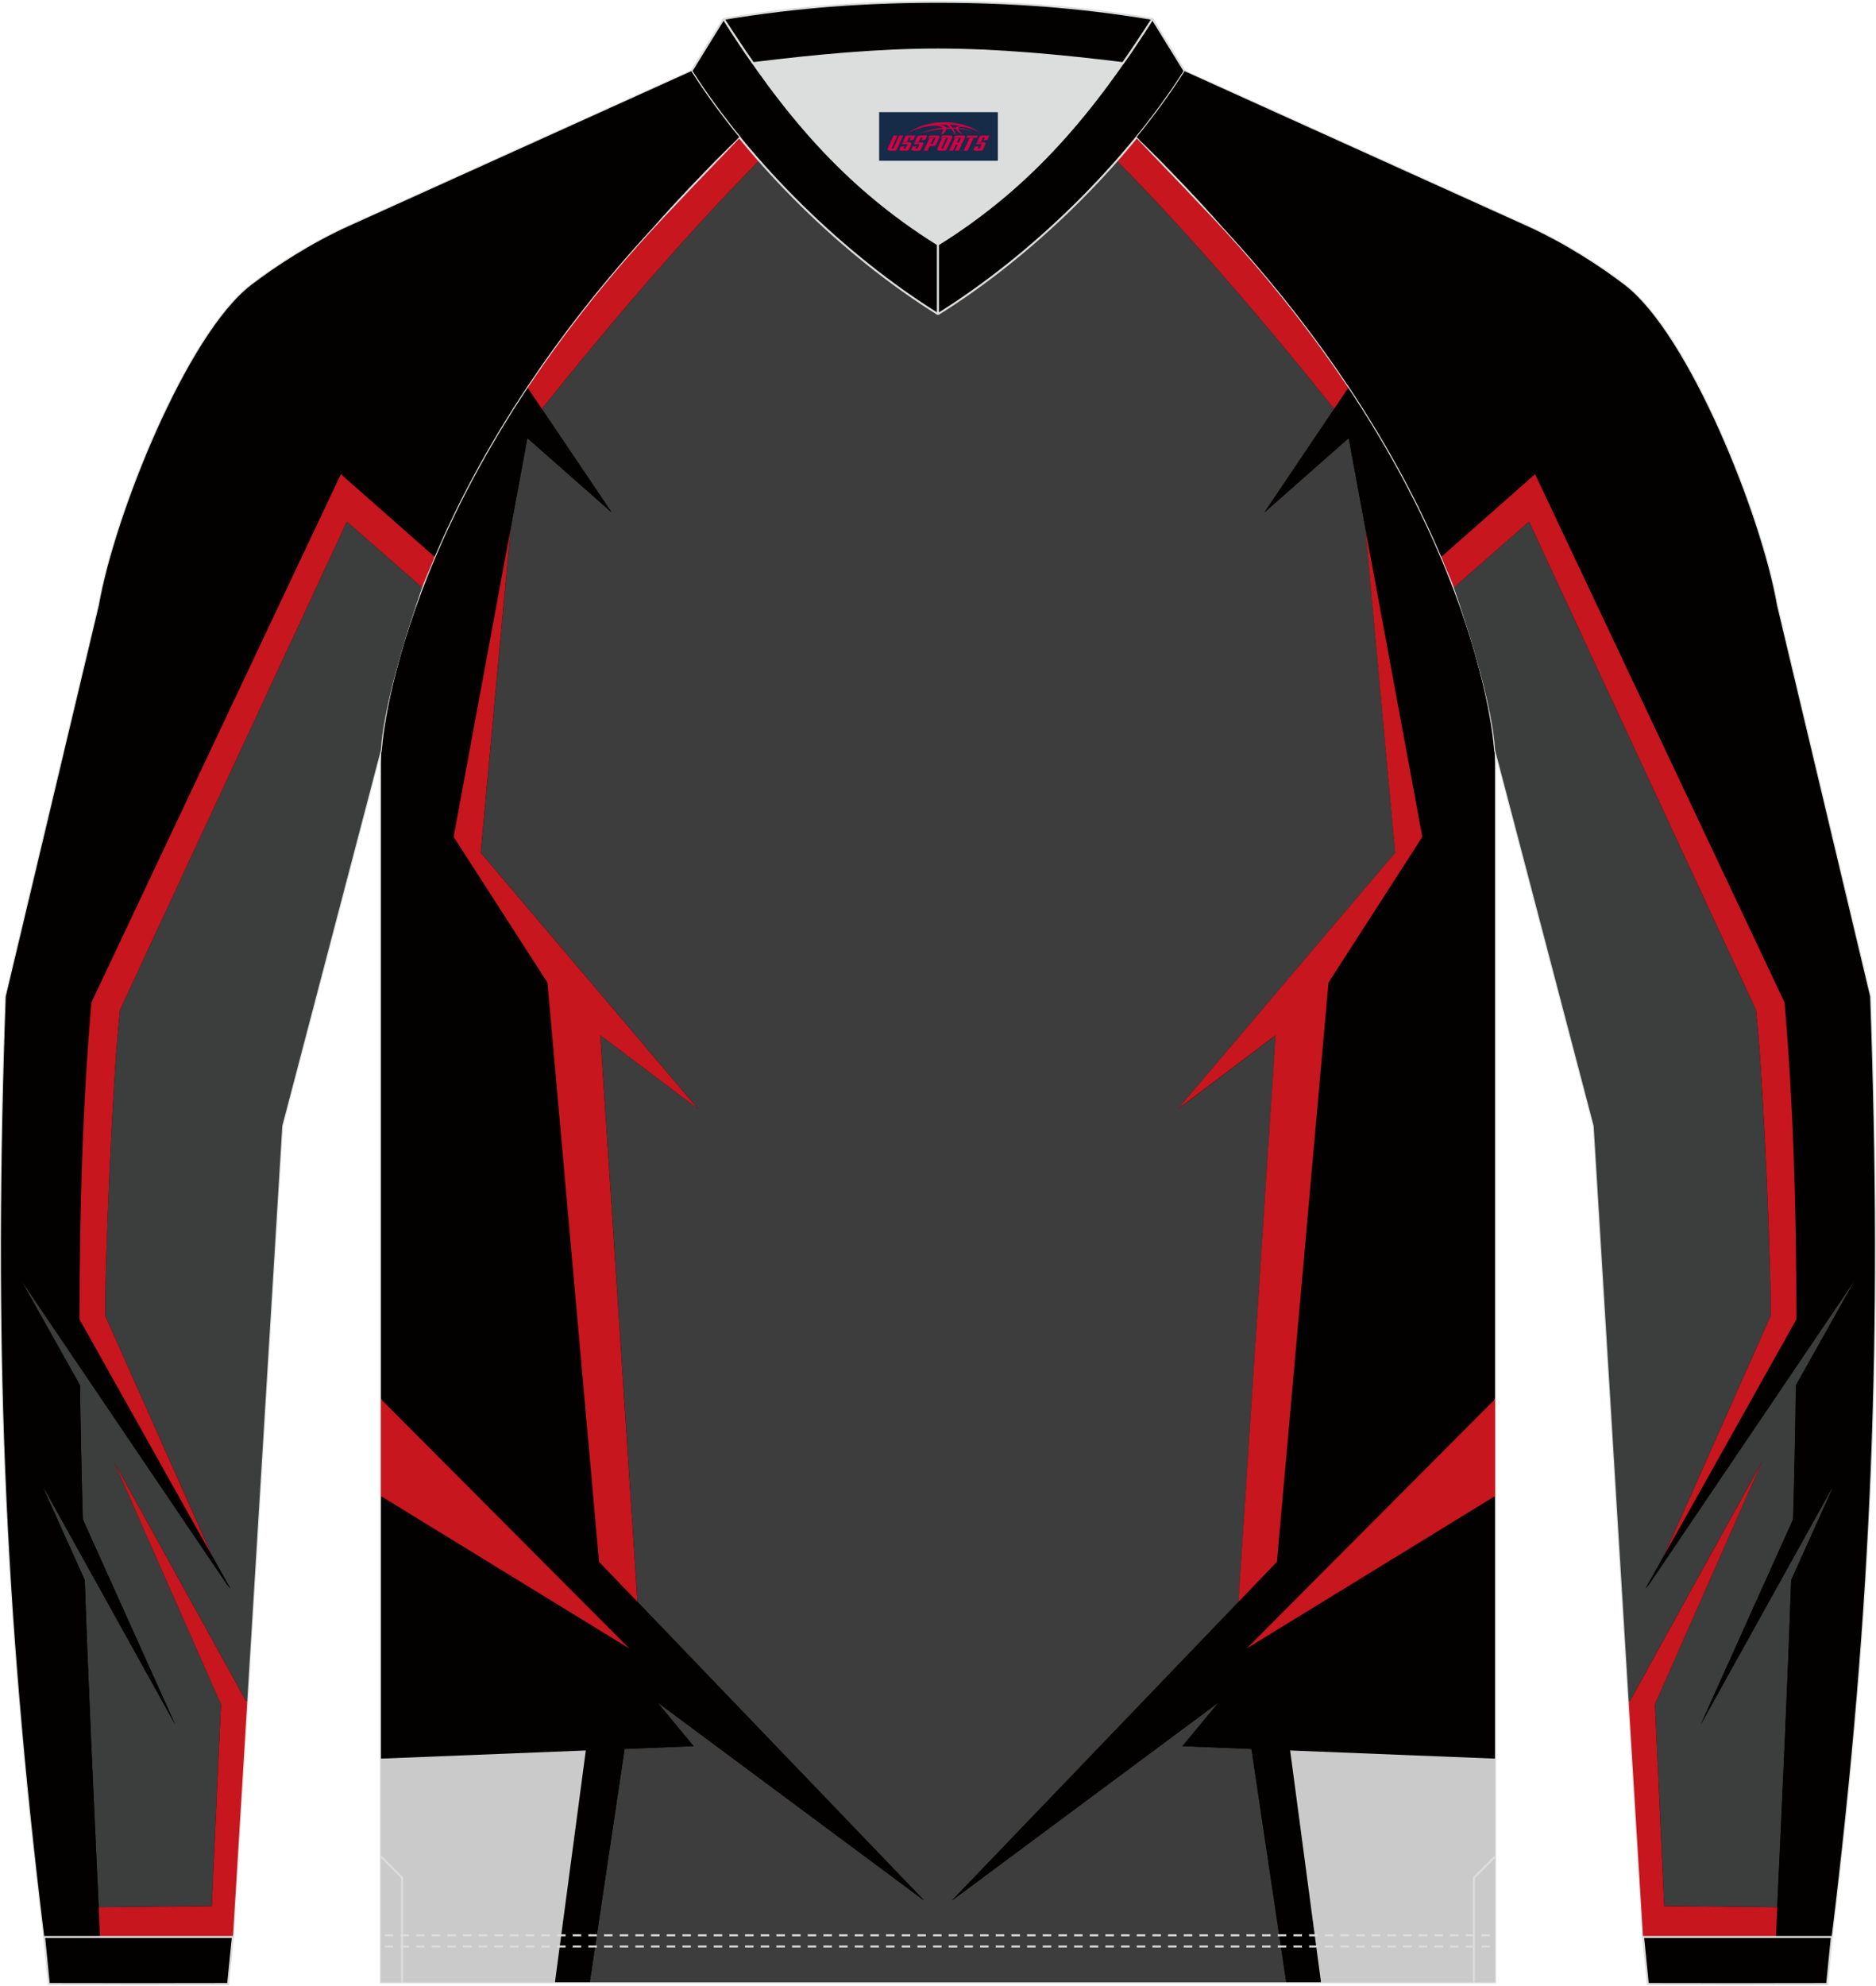
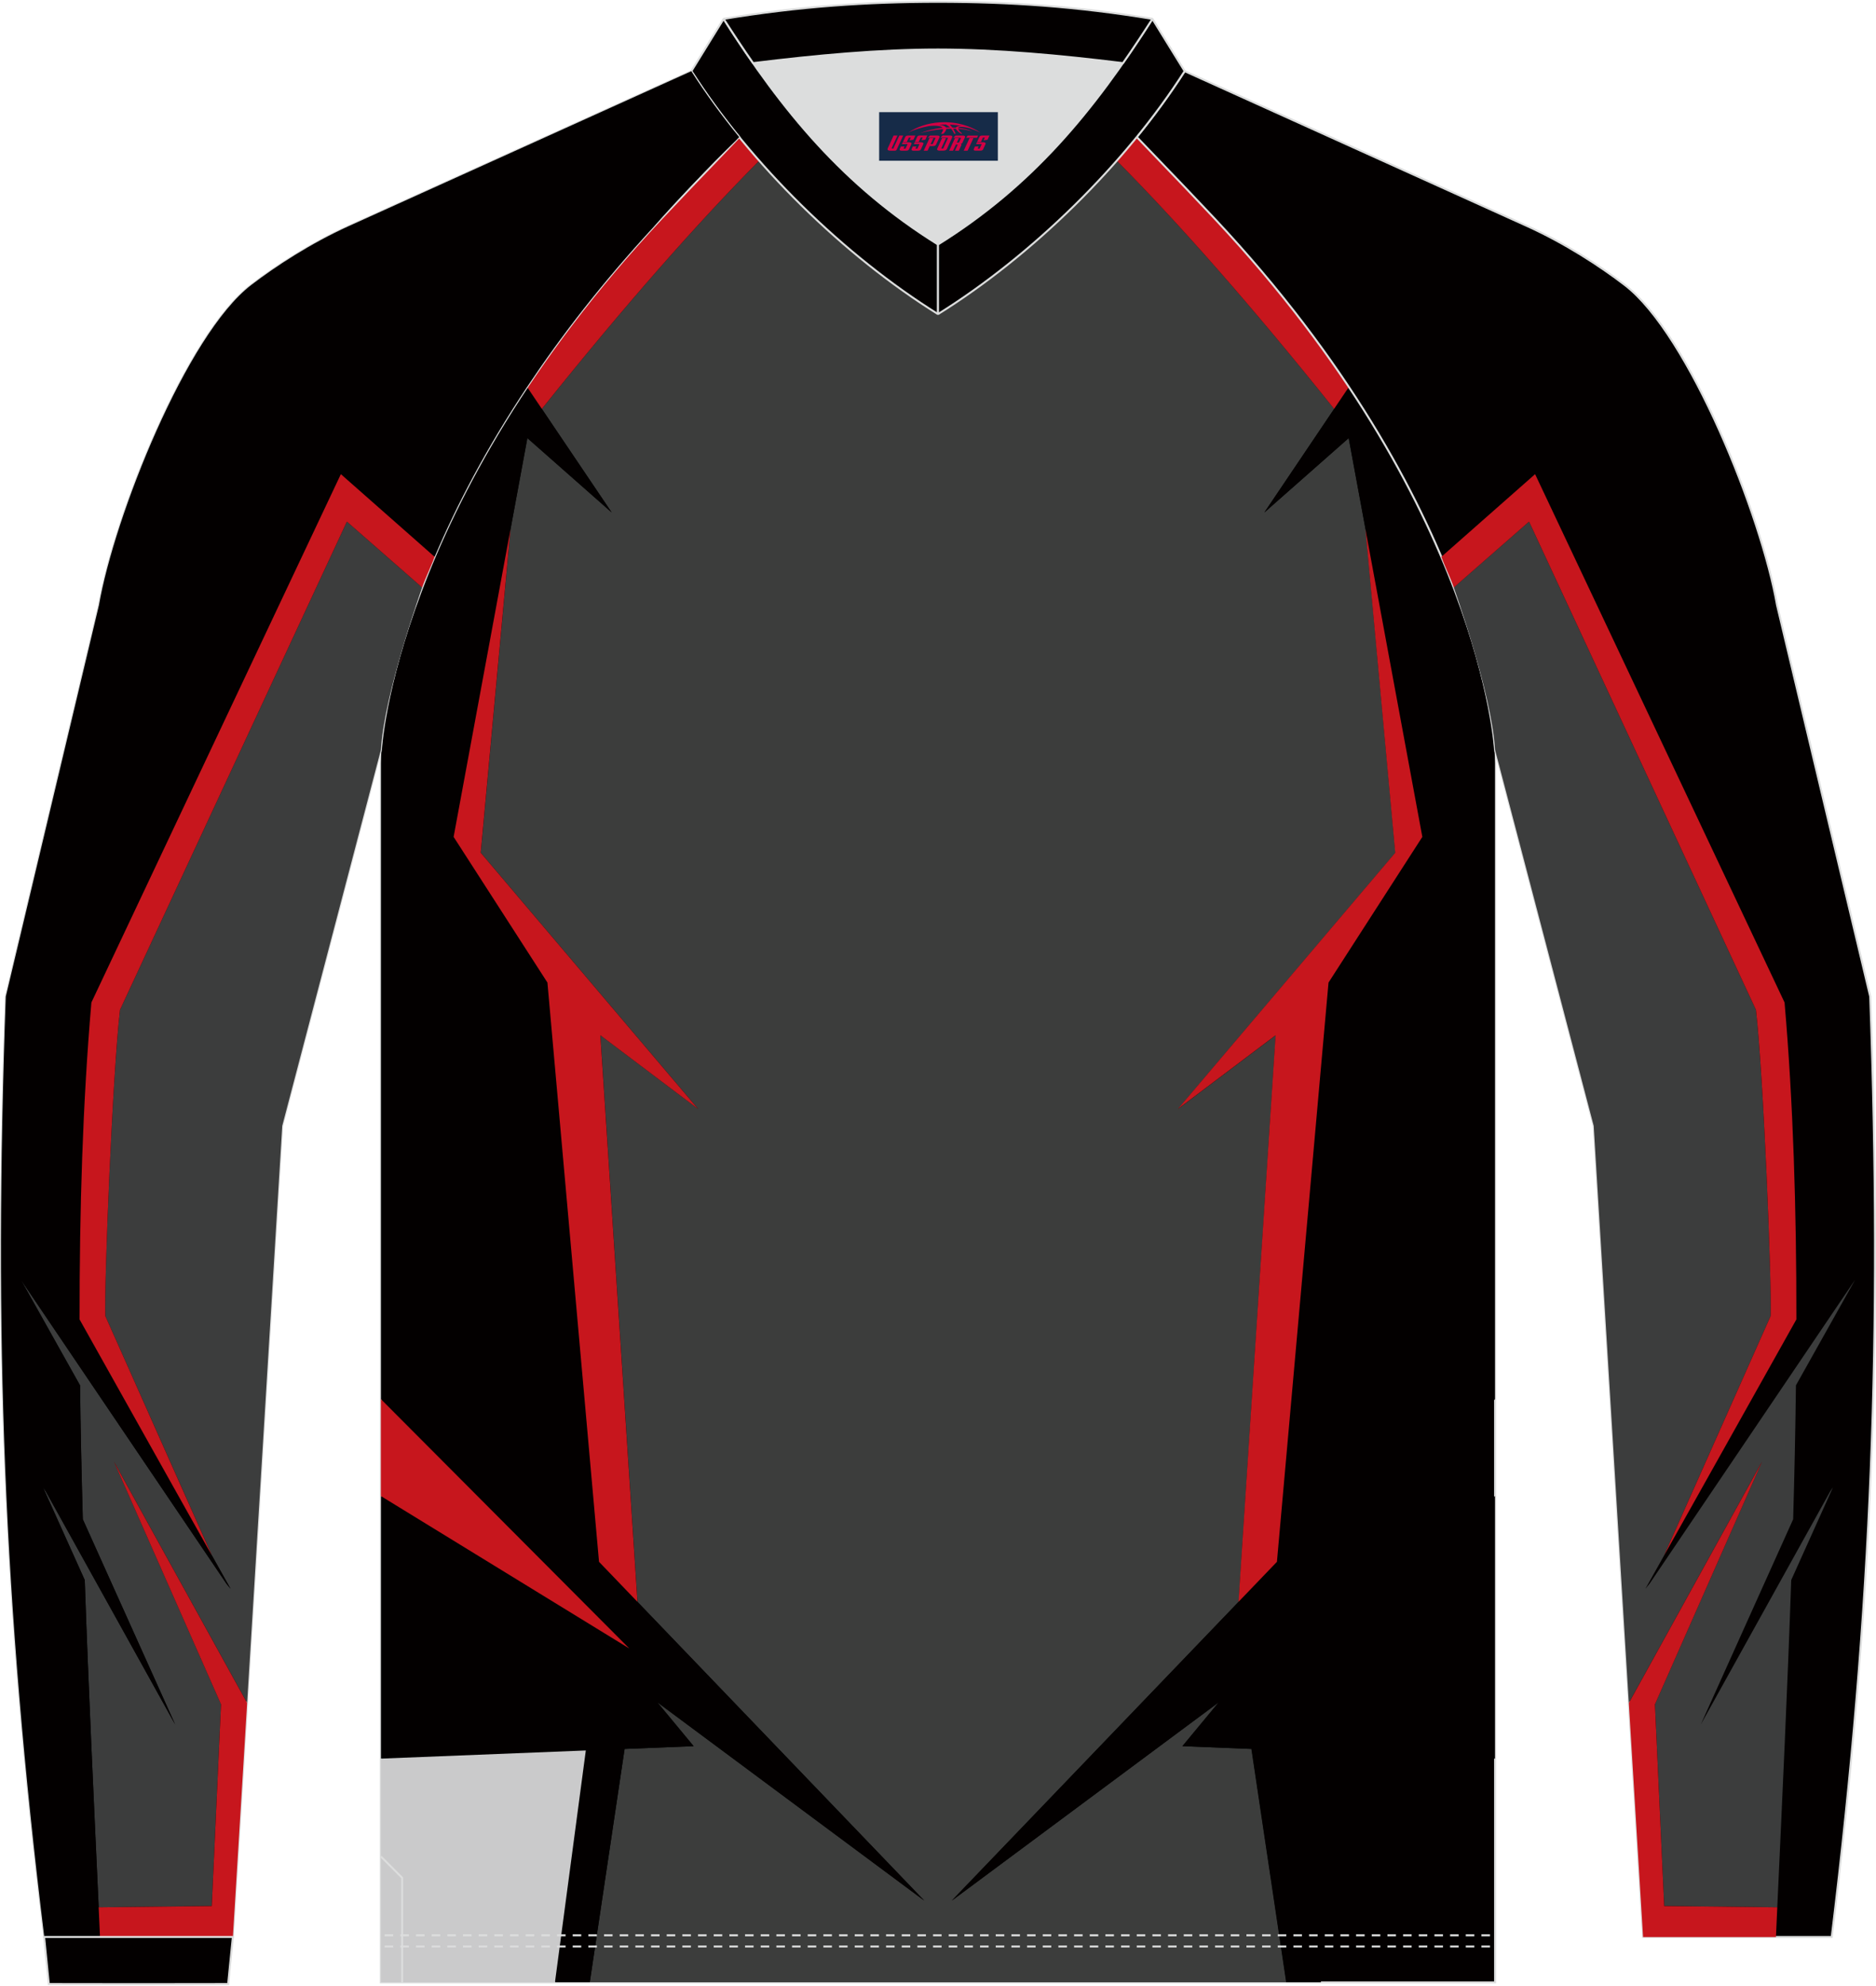
<svg xmlns="http://www.w3.org/2000/svg" version="1.1" id="图层_1" x="0px" y="0px" width="379.5px" height="401.5px" viewBox="0 0 379.32 400.98" enable-background="new 0 0 379.32 400.98" xml:space="preserve">
  <path fill="#030000" stroke="#DCDDDD" stroke-width="0.4" stroke-miterlimit="22.926" d="M302.3,400.42V151.35  c0,0-2.63-49.68-56.66-107.29c-2.14-2.29-8.79-9.25-15.78-16.52c-11.34,13.92-25.73,26.78-40.2,35.78  c-14.47-9-28.86-21.86-40.2-35.78c-7.01,7.27-13.65,14.23-15.78,16.52C79.63,101.67,77,151.35,77,151.35v249.07h112.65H302.3  L302.3,400.42z" />
  <path fill-rule="evenodd" clip-rule="evenodd" fill="#3C3D3C" d="M269.76,82.46c-16.98-21.21-31.43-37.51-43.94-50.15  c-10.62,12.06-23.35,23.04-36.16,31.01c-12.8-7.96-25.54-18.94-36.16-31.01c-12.52,12.64-26.96,28.94-43.94,50.15l14.13,20.93  l-17.05-15.03l-3.41,18.43l-6.02,65.36l43.96,51.79l-19.77-14.9l7.5,114.49l57.98,60.37l-53.98-40.08l7.35,8.87l-13.96,0.56  l-7.04,47.16h70.43h70.43l-7.04-47.16l-13.96-0.56l7.35-8.87l-53.98,40.08l57.97-60.37l7.5-114.49l-19.77,14.9l43.96-51.79  l-6.02-65.36l-3.41-18.43l-17.05,15.03L269.76,82.46z" />
  <g>
    <path fill-rule="evenodd" clip-rule="evenodd" fill="#030000" d="M106.56,78.03l2.97,4.4l0.02,0.03l14.12,20.93l-17.05-15.03   l-14.89,80.6l18.97,29.44l10.43,117.05l7.77,8.09l0,0l57.98,60.36l-53.98-40.08l7.35,8.87l-13.96,0.56l-7.04,47.16h-7.03   l6.24-46.85l-41.43,1.65v-53.05l50.24,30.81l-50.24-50.4V154.52v-0.02c0-0.14,0-0.28,0-0.43c0.04-7.95,2.75-19.24,8.28-35.32   C89.68,107.26,96.36,93.34,106.56,78.03z" />
    <polygon fill-rule="evenodd" clip-rule="evenodd" fill="#CACACB" points="112.21,400.41 118.45,353.56 77.01,355.21 77.01,400.41    112.43,400.41 112.43,400.41  " />
    <polygon fill-rule="evenodd" clip-rule="evenodd" fill="#C7161D" points="77.01,282.56 127.25,332.96 77.01,302.15  " />
    <path fill-rule="evenodd" clip-rule="evenodd" fill="#C7161D" d="M153.5,32.31c-12.52,12.64-26.96,28.94-43.94,50.15l-2.99-4.43   l0,0l0,0l0,0l0.03-0.04c0.45-0.68,0.91-1.36,1.38-2.05l-0.03,0.05l0.03-0.05c6.53-9.58,14.44-19.68,24-30.05   c5.46-6.19,10.93-11.94,16.43-17.27l0.04-0.04l0.31-0.3l0.12-0.12c0.21-0.2,0.41-0.4,0.61-0.6   C150.78,29.16,152.12,30.74,153.5,32.31L153.5,32.31L153.5,32.31z M103.22,106.79l-6.02,65.36l43.96,51.79l-19.77-14.9l7.5,114.49   l-7.77-8.09l-10.43-117.05l-18.97-29.44L103.22,106.79z" />
  </g>
  <g>
    <path fill-rule="evenodd" clip-rule="evenodd" fill="#030000" d="M272.75,78.03l-2.97,4.4l-0.02,0.03l-14.12,20.93l17.05-15.03   l14.89,80.6l-18.97,29.44l-10.43,117.05l-7.77,8.09l0,0l-57.98,60.36l53.98-40.08l-7.35,8.87l13.96,0.56l7.04,47.16h7.03   l-6.24-46.85l41.43,1.65v-53.05l-50.24,30.81l50.24-50.4V154.52v-0.02c0-0.14,0-0.28,0-0.43c-0.04-7.95-2.75-19.24-8.28-35.32   C289.63,107.26,282.95,93.34,272.75,78.03z" />
-     <polygon fill-rule="evenodd" clip-rule="evenodd" fill="#CACACB" points="267.1,400.41 260.86,353.56 302.3,355.21 302.3,400.41    266.88,400.41 266.88,400.41  " />
-     <polygon fill-rule="evenodd" clip-rule="evenodd" fill="#C7161D" points="302.3,282.56 252.06,332.96 302.3,302.15  " />
    <path fill-rule="evenodd" clip-rule="evenodd" fill="#C7161D" d="M225.81,32.31c12.52,12.64,26.96,28.94,43.94,50.15l2.99-4.43l0,0   l0,0l0,0l-0.03-0.04c-0.45-0.68-0.91-1.36-1.38-2.05l0.03,0.05l-0.03-0.05c-6.53-9.58-14.44-19.68-24-30.05   c-5.46-6.19-10.93-11.94-16.43-17.27l-0.04-0.04l-0.31-0.3l-0.12-0.12c-0.21-0.2-0.41-0.4-0.61-0.6   C228.53,29.16,227.19,30.74,225.81,32.31L225.81,32.31L225.81,32.31z M276.09,106.79l6.02,65.36l-43.96,51.79l19.77-14.9   l-7.5,114.49l7.77-8.09l10.43-117.05l18.97-29.44L276.09,106.79z" />
  </g>
  <g>
    <path fill="none" stroke="#DCDDDD" stroke-width="0.4" stroke-linejoin="bevel" stroke-miterlimit="22.926" stroke-dasharray="1.728,1.44" d="   M77.78,390.91c74.58,0,149.17,0,223.76,0" />
    <path fill="none" stroke="#DCDDDD" stroke-width="0.4" stroke-linejoin="bevel" stroke-miterlimit="22.926" stroke-dasharray="1.728,1.44" d="   M77.78,393.17c74.58,0,149.17,0,223.76,0" />
  </g>
  <path fill="#030000" stroke="#DCDDDD" stroke-width="0.4" stroke-miterlimit="22.926" d="M229.85,27.53  c7.01,7.27,13.65,14.23,15.78,16.52c54.03,57.61,56.66,107.29,56.66,107.29l19.95,76l9.98,163.91h38.15  c8.24-67.36,10.21-121.41,7.78-190.04l-18.84-79.09c-3.08-17.85-17.7-54.67-30.79-64.7c-4.93-3.78-12.04-8.41-19.64-11.86  l-69.34-31.34C236.65,18.7,233.4,23.17,229.85,27.53z" />
  <path fill-rule="evenodd" clip-rule="evenodd" fill="#3C3D3D" d="M302.29,151.34l19.95,76l7.1,116.62l26.94-48.79l-21.66,49.06  l1.87,40.74l22.87,0.27c1.01-22.13,2.07-44.31,2.82-66.12l8.44-18.74l-0.55,0.81l-26.18,47.13l0,0l18.68-41.48  c0.26-9.11,0.46-18.14,0.56-27.06l11.98-21.36l0,0l-41.57,61.43l-0.85,1.05l9.43-16.81l0.05-0.09l-5.7,10.15l21.54-48.38  c0.26-6.89-1.45-48.82-2.96-61.86l-45.88-98.67l-15.22,13.31C293.93,118.51,301.7,140.21,302.29,151.34z" />
  <path fill-rule="evenodd" clip-rule="evenodd" fill="#DCDDDD" stroke="#DCDDDD" stroke-width="0.4" stroke-miterlimit="22.926" d="  M189.66,49.24c15.89-9.89,27.13-21.97,37.4-36.65c-12.71-1.56-25.43-2.75-37.4-2.75s-24.69,1.19-37.4,2.75  C162.53,27.27,173.77,39.35,189.66,49.24z" />
  <path fill-rule="evenodd" clip-rule="evenodd" fill="#030000" stroke="#DCDDDD" stroke-width="0.4" stroke-linejoin="bevel" stroke-miterlimit="22.926" d="  M146.31,3.65l-6.52,10.56c12,18.8,30.87,37.27,49.87,49.1V49.24C170.65,37.41,158.3,22.45,146.31,3.65z" />
  <path fill-rule="evenodd" clip-rule="evenodd" fill="#030000" stroke="#DCDDDD" stroke-width="0.4" stroke-linejoin="bevel" stroke-miterlimit="22.926" d="  M233.01,3.65l6.52,10.56c-12,18.8-30.87,37.27-49.87,49.1V49.24C208.66,37.41,221.01,22.45,233.01,3.65z" />
  <path fill-rule="evenodd" clip-rule="evenodd" fill="#030000" stroke="#DCDDDD" stroke-width="0.4" stroke-linejoin="bevel" stroke-miterlimit="22.926" d="  M227.06,12.59c2.01-2.88,3.99-5.86,5.96-8.94c-15.11-2.5-28.9-3.45-43.35-3.45s-28.23,0.95-43.35,3.45  c1.97,3.08,3.94,6.06,5.96,8.94c12.7-1.56,25.43-2.75,37.4-2.75C201.63,9.85,214.35,11.03,227.06,12.59z" />
-   <path fill-rule="evenodd" clip-rule="evenodd" fill="#030000" d="M272.74,78.03L272.74,78.03c8.36,12.54,14.32,24.07,18.62,34.18  l0.06,0.15l0.25-0.22l0,0l0.07-0.06l18.63-16.42l50.44,106.75c1.75,20.2,2.4,41.72,2.39,64.05l-21.05,37.55l-0.05,0.09l-9.43,16.81  l0.85-1.05l41.57-61.43l0,0l-11.98,21.36c-0.1,8.92-0.3,17.95-0.56,27.06l-18.68,41.48l0,0l26.18-47.13l0.55-0.81l-8.44,18.74  c-0.75,21.81-1.81,43.99-2.82,66.12l-0.02,0.35l-0.05,1.13l-0.05,1.13l-0.15,3.39h11.28c8.24-67.36,10.21-121.41,7.78-190.04  l-18.84-79.09c-3.08-17.85-17.7-54.67-30.79-64.7c-4.93-3.78-12.04-8.41-19.64-11.86l-69.34-31.34c-2.86,4.49-6.12,8.95-9.68,13.32  l0.71,0.74c5.61,5.43,11.2,11.29,16.77,17.61c10.25,11.11,18.59,21.92,25.38,32.1L272.74,78.03z" />
  <path fill-rule="evenodd" clip-rule="evenodd" fill="#C7161D" d="M358.01,265.77l-21.54,48.39l5.7-10.15l21.05-37.55  c0.02-22.33-0.64-43.85-2.39-64.05L310.39,95.65l-18.95,16.7c0.8,2.22,1.81,4.14,2.52,6.2l15.21-13.31l45.88,98.67  C356.56,216.95,358.26,258.88,358.01,265.77L358.01,265.77L358.01,265.77z M359.36,385.25l-0.27,6.01h-26.87l-2.88-47.28  l26.94-48.79l-21.66,49.06l1.87,40.74L359.36,385.25z" />
  <path fill="#030000" stroke="#DCDDDD" stroke-width="0.4" stroke-miterlimit="22.926" d="M149.47,27.53  c-7.01,7.27-13.65,14.23-15.78,16.52c-54.04,57.61-56.67,107.29-56.67,107.29l-19.95,76l-9.98,163.91H8.94  c-8.23-67.36-10.2-121.41-7.77-190.04l18.84-79.09c3.08-17.85,17.7-54.67,30.79-64.7c4.93-3.78,12.04-8.41,19.64-11.86l69.34-31.34  C142.66,18.7,145.91,23.17,149.47,27.53z" />
  <path fill-rule="evenodd" clip-rule="evenodd" fill="#3C3D3D" d="M77.02,151.34l-19.95,76l-7.1,116.62l-26.94-48.79l21.66,49.06  l-1.87,40.74l-22.87,0.27c-1.01-22.13-2.07-44.31-2.82-66.12l-8.44-18.74l0.55,0.81l26.18,47.13l0,0l-18.68-41.48  c-0.26-9.11-0.46-18.14-0.56-27.06L4.21,258.42l0,0l41.57,61.43l0.85,1.05l-9.43-16.81L37.15,304l5.7,10.15L21.3,265.77  c-0.26-6.89,1.45-48.82,2.96-61.86l45.88-98.67l15.21,13.31C85.38,118.51,77.61,140.21,77.02,151.34z" />
  <path fill-rule="evenodd" clip-rule="evenodd" fill="#030000" d="M106.57,78.03L106.57,78.03c-8.36,12.54-14.32,24.07-18.62,34.18  l-0.06,0.15l-0.25-0.22l0,0l-0.07-0.06L68.94,95.66L18.49,202.41c-1.75,20.2-2.4,41.72-2.39,64.05l21.05,37.55l0.05,0.09l9.43,16.81  l-0.85-1.05L4.21,258.43l0,0l11.98,21.36c0.1,8.92,0.3,17.95,0.56,27.06l18.68,41.48l0,0L9.25,301.2l-0.55-0.81l8.44,18.74  c0.75,21.81,1.81,43.99,2.82,66.12l0.02,0.35l0.05,1.13l0.05,1.13l0.15,3.39H8.95C0.71,323.89-1.26,269.84,1.17,201.21l18.84-79.09  c3.08-17.85,17.7-54.67,30.79-64.7c4.93-3.78,12.04-8.41,19.64-11.86l69.34-31.34c2.86,4.49,6.12,8.95,9.68,13.32l-0.71,0.74  c-5.61,5.43-11.2,11.29-16.77,17.61C121.73,57,113.39,67.81,106.6,77.99L106.57,78.03z" />
  <path fill-rule="evenodd" clip-rule="evenodd" fill="#C7161D" d="M21.3,265.77l21.54,48.39l-5.7-10.15l-21.05-37.55  c-0.02-22.33,0.64-43.85,2.39-64.05L68.92,95.65l18.95,16.7c-0.8,2.22-1.81,4.14-2.52,6.2l-15.21-13.31l-45.88,98.67  C22.75,216.95,21.05,258.88,21.3,265.77L21.3,265.77L21.3,265.77z M19.95,385.25l0.27,6.01h26.87l2.88-47.28l-26.94-48.79  l21.66,49.06l-1.87,40.74L19.95,385.25z" />
-   <path fill-rule="evenodd" clip-rule="evenodd" fill="#030000" stroke="#DCDDDD" stroke-width="0.4" stroke-miterlimit="22.926" d="  M332.23,391.25l0.95,9.51c12.09,0.03,24.17,0.03,36.26,0l0.95-9.51C357.67,391.25,344.95,391.25,332.23,391.25z" />
-   <polyline fill="none" stroke="#DCDDDD" stroke-width="0.4" stroke-miterlimit="22.926" points="298.01,400.45 298.01,379.29   302.31,374.99 " />
  <polyline fill="none" stroke="#DCDDDD" stroke-width="0.4" stroke-miterlimit="22.926" points="81.31,400.45 81.31,379.29   77.01,374.99 " />
  <path fill-rule="evenodd" clip-rule="evenodd" fill="#030000" stroke="#DCDDDD" stroke-width="0.4" stroke-miterlimit="22.926" d="  M47.08,391.25l-0.95,9.51c-12.09,0.03-24.17,0.03-36.26,0l-0.95-9.51C21.64,391.25,34.36,391.25,47.08,391.25z" />
  <g id="tag_logo">
    <rect y="22.5" fill="#162B48" width="24" height="9.818" x="177.76" />
    <g>
      <path fill="#D30044" d="M193.72,25.69l0.005-0.011c0.131-0.311,1.085-0.262,2.351,0.071c0.715,0.24,1.44,0.54,2.193,0.9    c-0.218-0.147-0.447-0.289-0.682-0.42l0.011,0.005l-0.011-0.005c-1.478-0.845-3.218-1.418-5.1-1.62    c-1.282-0.115-1.658-0.082-2.411-0.055c-2.449,0.142-4.68,0.905-6.458,2.095c1.26-0.638,2.722-1.075,4.195-1.336    c1.467-0.18,2.476-0.033,2.771,0.344c-1.691,0.175-3.469,0.633-4.555,1.075c1.156-0.338,2.967-0.665,4.647-0.813    c0.016,0.251-0.115,0.567-0.415,0.96h0.475c0.376-0.382,0.584-0.725,0.595-1.004c0.333-0.022,0.66-0.033,0.971-0.033    C192.55,26.13,192.76,26.48,192.96,26.87h0.262c-0.125-0.344-0.295-0.687-0.518-1.036c0.207,0,0.393,0.005,0.567,0.011    c0.104,0.267,0.496,0.66,1.058,1.025h0.245c-0.442-0.365-0.753-0.753-0.835-1.004c1.047,0.065,1.696,0.224,2.885,0.513    C195.54,25.95,194.8,25.78,193.72,25.69z M191.28,25.6c-0.164-0.295-0.655-0.485-1.402-0.551    c0.464-0.033,0.922-0.055,1.364-0.055c0.311,0.147,0.589,0.344,0.84,0.589C191.82,25.58,191.55,25.59,191.28,25.6z M193.26,25.65c-0.224-0.016-0.458-0.027-0.715-0.044c-0.147-0.202-0.311-0.398-0.502-0.6c0.082,0,0.164,0.005,0.24,0.011    c0.72,0.033,1.429,0.125,2.138,0.273C193.75,25.25,193.37,25.41,193.26,25.65z" />
      <path fill="#D30044" d="M180.68,27.23L179.51,29.78C179.33,30.15,179.6,30.29,180.08,30.29l0.873,0.005    c0.115,0,0.251-0.049,0.327-0.175l1.342-2.891H181.84L180.62,29.86H180.45c-0.147,0-0.185-0.033-0.147-0.125l1.156-2.504H180.68L180.68,27.23z M182.54,28.58h1.271c0.36,0,0.584,0.125,0.442,0.425L183.78,30.04C183.68,30.26,183.41,30.29,183.18,30.29H182.26c-0.267,0-0.442-0.136-0.349-0.333l0.235-0.513h0.742L182.71,29.82C182.69,29.87,182.73,29.88,182.79,29.88h0.18    c0.082,0,0.125-0.016,0.147-0.071l0.376-0.813c0.011-0.022,0.011-0.044-0.055-0.044H182.37L182.54,28.58L182.54,28.58z M183.36,28.51h-0.78l0.475-1.025c0.098-0.218,0.338-0.256,0.578-0.256H185.08L184.69,28.07L183.91,28.19l0.262-0.562H183.88c-0.082,0-0.12,0.016-0.147,0.071L183.36,28.51L183.36,28.51z M184.95,28.58L184.78,28.95h1.069c0.06,0,0.06,0.016,0.049,0.044    L185.52,29.81C185.5,29.86,185.46,29.88,185.38,29.88H185.2c-0.055,0-0.104-0.011-0.082-0.06l0.175-0.376H184.55L184.32,29.96C184.22,30.15,184.4,30.29,184.67,30.29h0.916c0.24,0,0.502-0.033,0.605-0.251l0.475-1.031c0.142-0.3-0.082-0.425-0.442-0.425H184.95L184.95,28.58z M185.76,28.51l0.371-0.818c0.022-0.055,0.06-0.071,0.147-0.071h0.295L186.31,28.18l0.791-0.115l0.387-0.845H186.04c-0.24,0-0.48,0.038-0.578,0.256L184.99,28.51L185.76,28.51L185.76,28.51z M188.16,28.97h0.278c0.087,0,0.153-0.022,0.202-0.115    l0.496-1.075c0.033-0.076-0.011-0.12-0.125-0.12H187.61l0.431-0.431h1.522c0.355,0,0.485,0.153,0.393,0.355l-0.676,1.445    c-0.06,0.125-0.175,0.333-0.644,0.327l-0.649-0.005L187.55,30.29H186.77l1.178-2.558h0.785L188.16,28.97L188.16,28.97z     M190.75,29.78c-0.022,0.049-0.06,0.076-0.142,0.076h-0.191c-0.082,0-0.109-0.027-0.082-0.076l0.944-2.051h-0.785l-0.987,2.138    c-0.125,0.273,0.115,0.415,0.453,0.415h0.72c0.327,0,0.649-0.071,0.769-0.322l1.085-2.384c0.093-0.202-0.06-0.355-0.415-0.355    h-1.533l-0.431,0.431h1.38c0.115,0,0.164,0.033,0.131,0.104L190.75,29.78L190.75,29.78z M193.47,28.65h0.278    c0.087,0,0.158-0.022,0.202-0.115l0.344-0.753c0.033-0.076-0.011-0.12-0.125-0.12h-1.402l0.425-0.431h1.527    c0.355,0,0.485,0.153,0.393,0.355l-0.529,1.124c-0.044,0.093-0.147,0.18-0.393,0.18c0.224,0.011,0.256,0.158,0.175,0.327    l-0.496,1.075h-0.785l0.54-1.167c0.022-0.055-0.005-0.087-0.104-0.087h-0.235L192.7,30.29h-0.785l1.178-2.558h0.785L193.47,28.65L193.47,28.65z M196.04,27.74L194.86,30.29h0.785l1.184-2.558H196.04L196.04,27.74z M197.55,27.67l0.202-0.431h-2.1l-0.295,0.431    H197.55L197.55,27.67z M197.53,28.58h1.271c0.36,0,0.584,0.125,0.442,0.425l-0.475,1.031c-0.104,0.218-0.371,0.251-0.605,0.251    h-0.916c-0.267,0-0.442-0.136-0.349-0.333l0.235-0.513h0.742L197.7,29.82c-0.022,0.049,0.022,0.06,0.082,0.06h0.18    c0.082,0,0.125-0.016,0.147-0.071l0.376-0.813c0.011-0.022,0.011-0.044-0.049-0.044h-1.069L197.53,28.58L197.53,28.58z     M198.34,28.51H197.56l0.475-1.025c0.098-0.218,0.338-0.256,0.578-0.256h1.451l-0.387,0.845l-0.791,0.115l0.262-0.562h-0.295    c-0.082,0-0.12,0.016-0.147,0.071L198.34,28.51z" />
    </g>
  </g>
</svg>